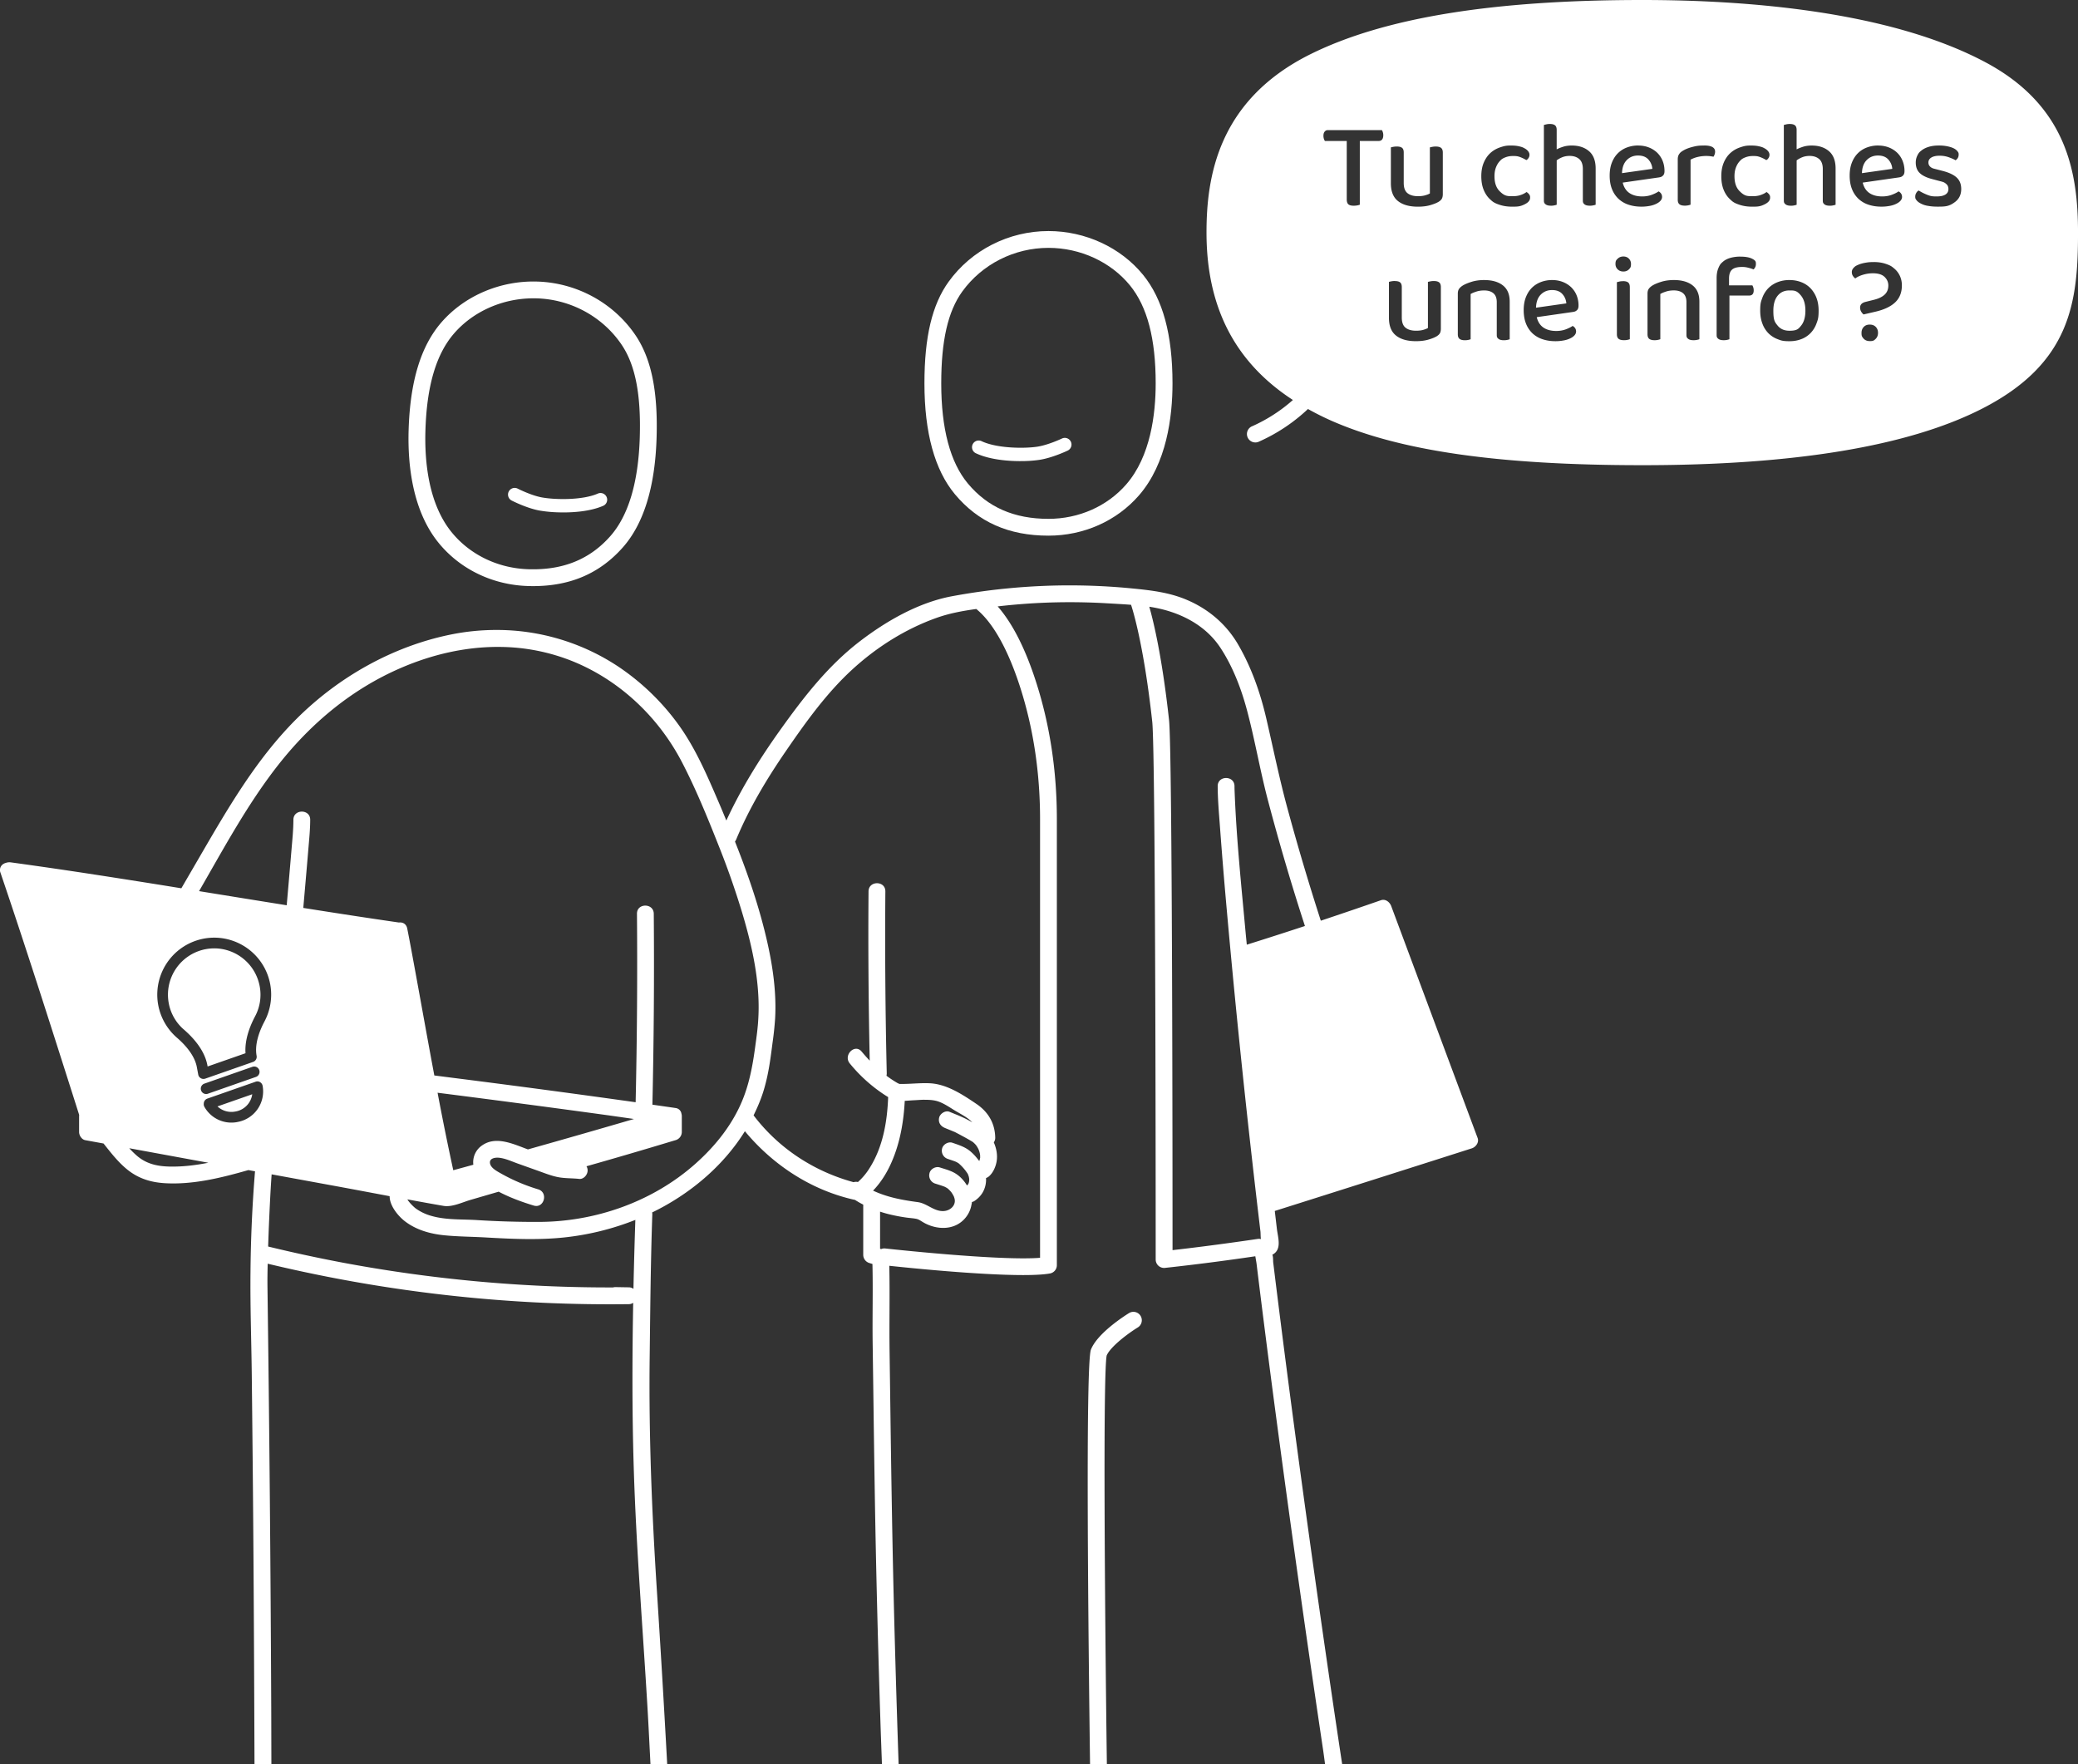
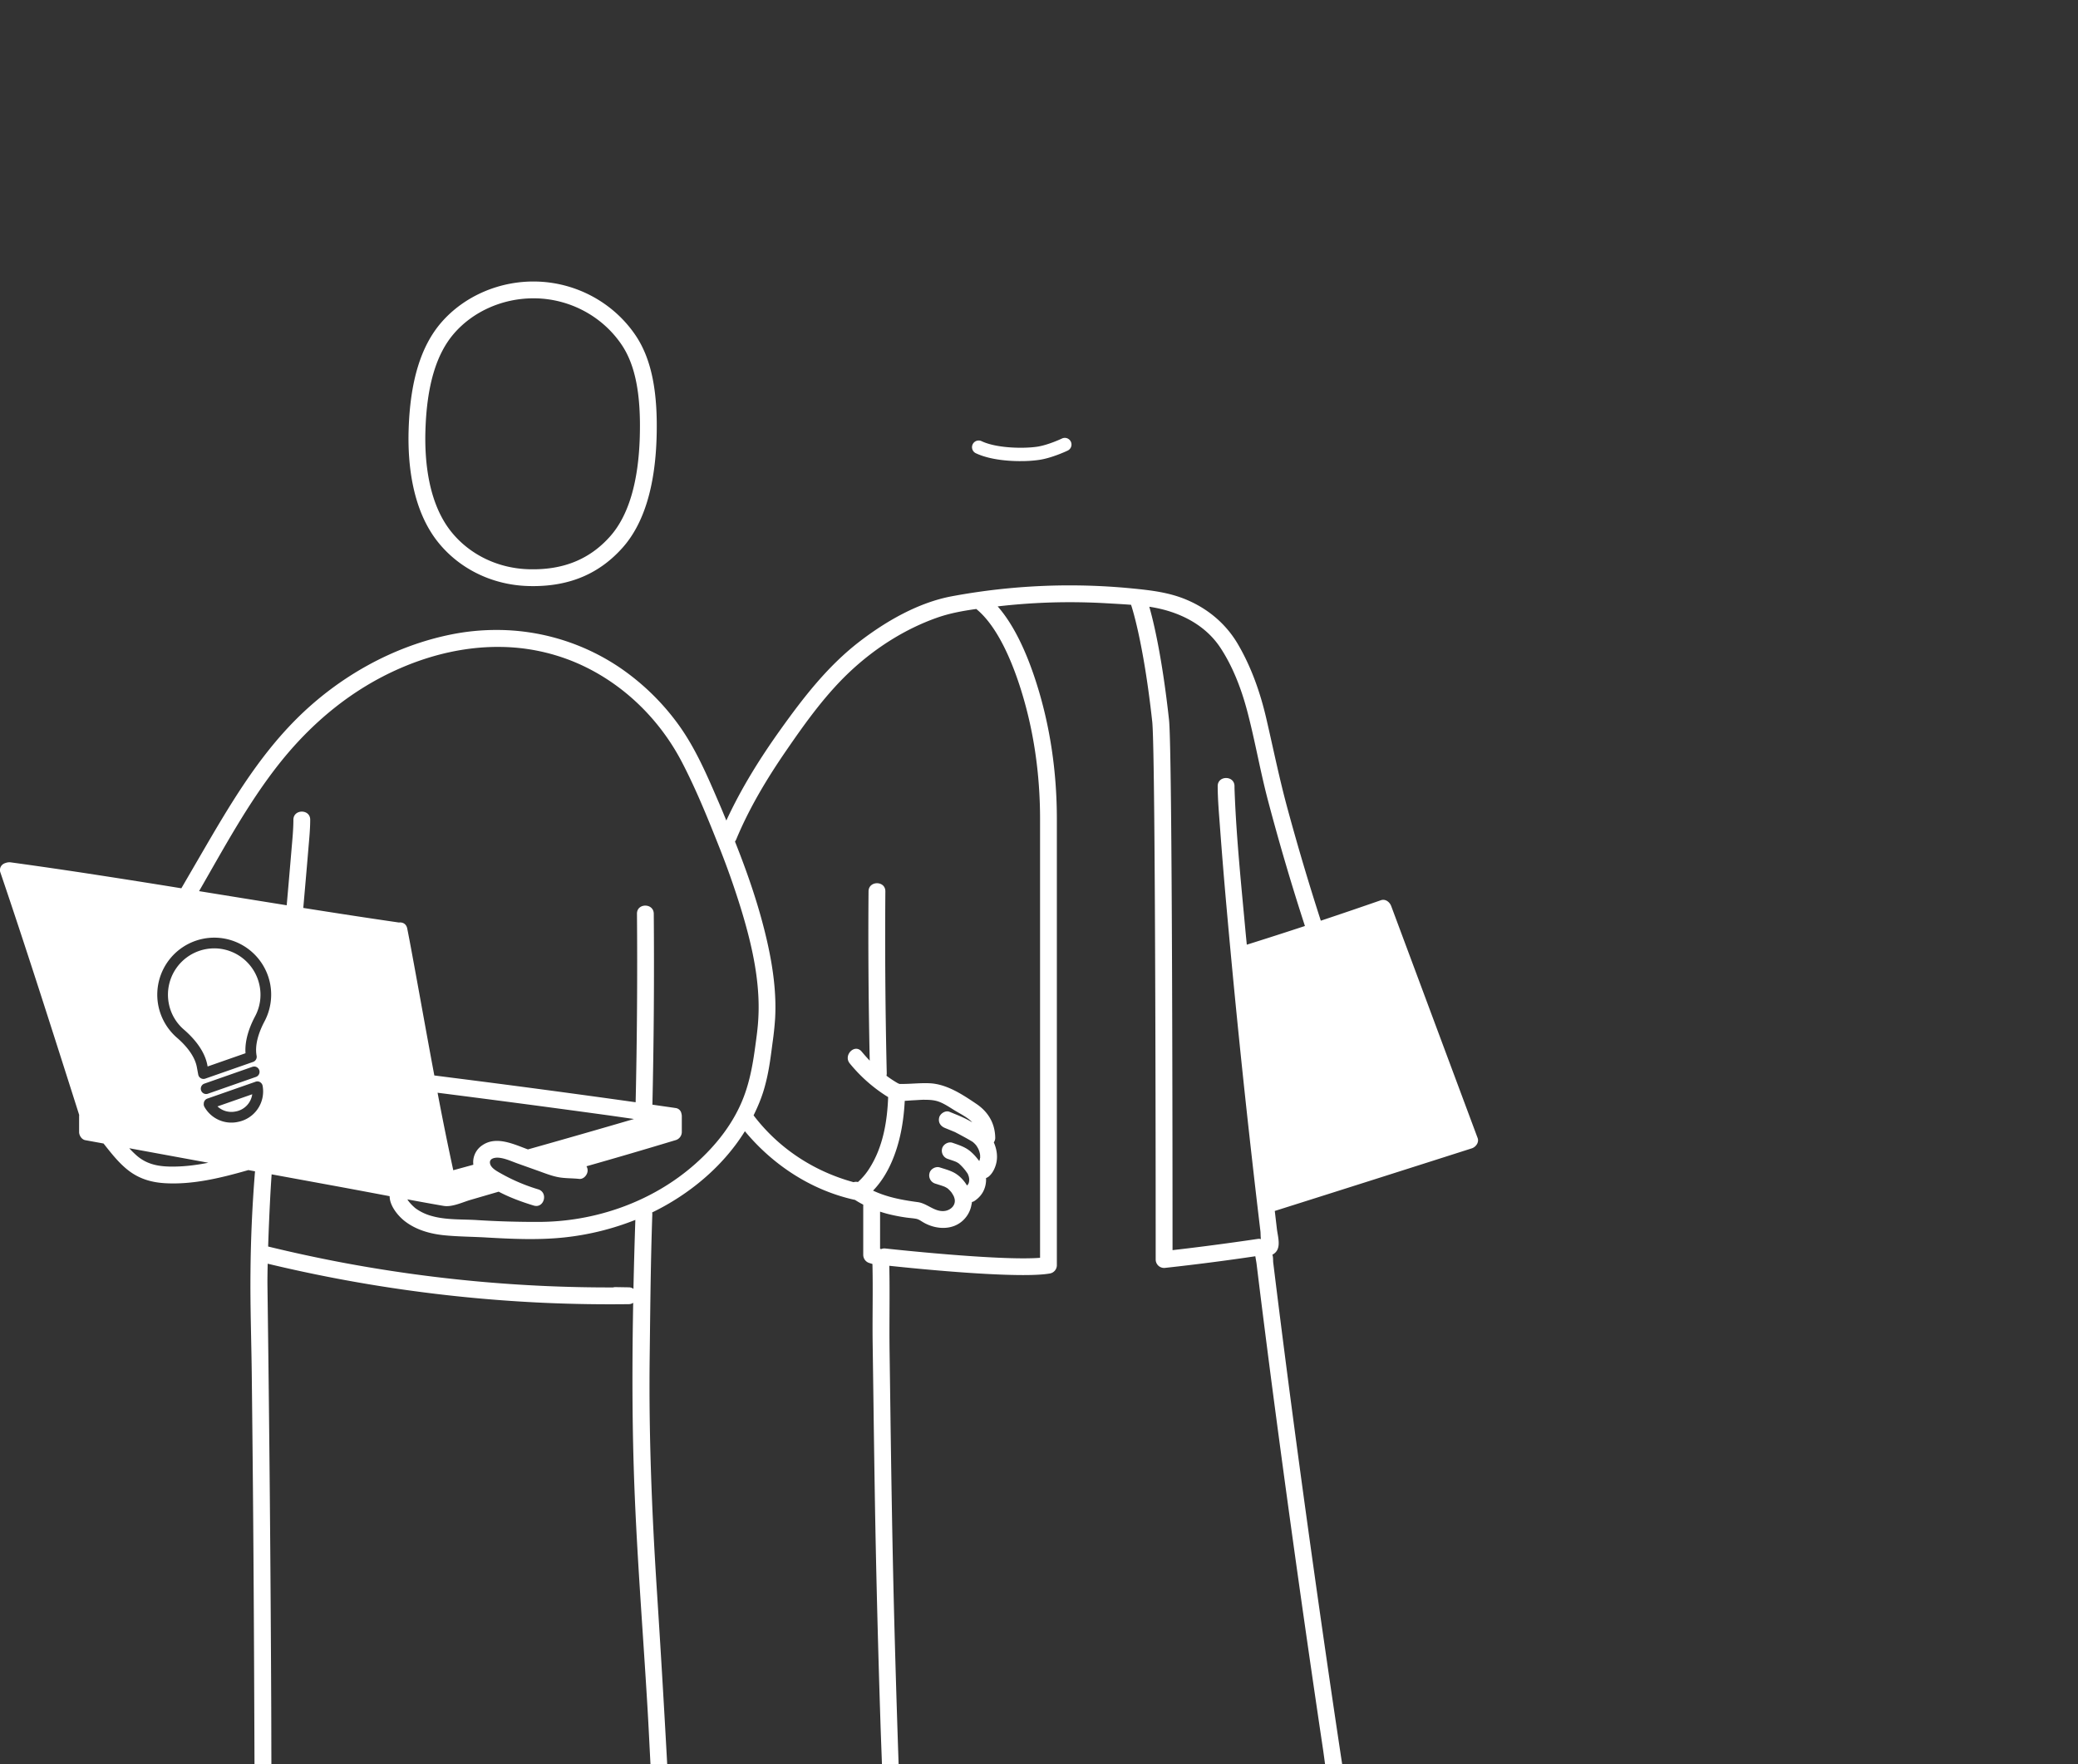
<svg xmlns="http://www.w3.org/2000/svg" viewBox="0 0 130.969 111.175">
  <rect x="0" y="0" width="130.969" height="111.175" fill="#333333" stroke="none" />
-   <path d="M66.082 15.62c-2.159 0-4.191 1.031-5.437 2.756-.901 1.251-1.322 3.089-1.322 5.783 0 2.853.564 4.976 1.677 6.31 1.252 1.499 2.914 2.228 5.081 2.228 1.916 0 3.704-.792 4.904-2.173 1.532-1.762 1.854-4.433 1.854-6.365 0-2.813-.529-4.83-1.615-6.166-1.209-1.486-3.133-2.373-5.143-2.373m0 18.137c-2.5 0-4.429-.854-5.895-2.609-1.276-1.529-1.922-3.88-1.922-6.988 0-2.928.484-4.963 1.522-6.403 1.444-2.002 3.798-3.196 6.296-3.196 2.326 0 4.556 1.033 5.965 2.763 1.247 1.533 1.852 3.769 1.852 6.835 0 2.113-.366 5.051-2.114 7.059-1.402 1.614-3.481 2.539-5.704 2.539" fill="#fff" />
  <path d="M64.313 29.059a8 8 0 0 0 1.181-.077c.815-.12 1.746-.561 1.783-.579a.421.421 0 1 0-.359-.761c-.01.005-.857.405-1.547.509-.852.126-2.556.103-3.508-.35a.42.42 0 0 0-.559.2.42.42 0 0 0 .199.561c.789.375 1.891.498 2.809.498m3.25 7.83a40.7 40.7 0 0 0-7.579.688c-2.102.395-4.135 1.564-5.813 2.855-2.003 1.544-3.522 3.508-4.984 5.553-1.295 1.812-2.473 3.702-3.407 5.723-.148-.355-.293-.713-.446-1.066-.767-1.776-1.522-3.574-2.686-5.132a15 15 0 0 0-3.588-3.442 13.85 13.85 0 0 0-7.846-2.369 14.4 14.4 0 0 0-2.773.283c-3.681.741-7.106 2.68-9.754 5.323-2.495 2.49-4.263 5.527-6.022 8.55l-1.234 2.123q-2.683-.436-5.369-.849a324 324 0 0 0-5.38-.784.7.7 0 0 0-.294.026l-.033.01c-.032.011-.064.02-.092.037a.45.45 0 0 0-.232.579c1.58 4.649 3.07 9.326 4.56 14.004l.402 1.265q-.005.025-.006.051v1.023c0 .216.163.471.388.512l1.152.21c.459.578.915 1.17 1.488 1.635.696.565 1.47.809 2.358.865 1.772.11 3.57-.336 5.26-.819l.02-.007.421.078a87 87 0 0 0-.285 6.331c-.024 2.153.055 4.309.08 6.462q.04 3.511.072 7.024c.053 5.848.079 11.697.1 17.545h1.065c-.005-1.203-.005-2.407-.01-3.61a2912 2912 0 0 0-.237-26.464c-.007-.489.003-.977.013-1.465a92.6 92.6 0 0 0 17.533 2.47q2.608.113 5.219.08a.5.5 0 0 0 .285-.085c-.063 3.427-.071 6.857.031 10.275.152 5.092.571 10.174.871 15.258.07 1.18.125 2.361.187 3.54h1.054a1077 1077 0 0 0-.658-11.065c-.311-4.862-.506-9.717-.446-14.589.037-2.994.061-5.991.166-8.984a.6.6 0 0 0-.01-.13c2.343-1.136 4.467-2.9 5.845-5.119 1.762 2.122 4.161 3.704 6.873 4.315l.063.011q.255.164.525.302l-.002.014v3.154a.54.54 0 0 0 .389.511l.191.059c.04 1.672-.009 3.348.014 5.021q.025 1.752.048 3.505.041 3.161.092 6.323c.079 4.675.199 9.348.35 14.02.028.884.064 1.768.095 2.652h1.051a1106 1106 0 0 1-.285-9.459c-.107-4.228-.175-8.456-.232-12.685l-.053-3.885c-.025-1.792.022-3.586-.018-5.378 1.046.112 5.581.585 8.442.585.698 0 1.285-.03 1.682-.1a.53.53 0 0 0 .437-.523V51.623c0-3.002-.431-5.88-1.281-8.555-.685-2.158-1.508-3.78-2.449-4.853a40 40 0 0 1 3.15-.24 40 40 0 0 1 3.737.044c.497.029 1.009.055 1.521.095v.006c.008.021.772 2.223 1.334 7.365.222 2.034.217 33.571.217 33.89a.53.53 0 0 0 .585.527 149 149 0 0 0 5.695-.733c.025.169.061.337.079.481l.144 1.178q.561 4.525 1.165 9.047a1326 1326 0 0 0 2.894 20.475q.058.411.112.829h1.079a984 984 0 0 1-.694-4.653 1342 1342 0 0 1-2.061-14.631 1044 1044 0 0 1-1.456-11.236l-.134-1.093c-.014-.11.002-.394-.057-.493.621-.32.355-1.066.287-1.638l-.132-1.121q6.211-1.962 12.415-3.945c.254-.081.474-.374.37-.652l-1.844-4.947-2.923-7.846-.679-1.822c-.095-.255-.361-.471-.651-.37a316 316 0 0 1-3.787 1.29 155 155 0 0 1-2.103-7.079c-.509-1.872-.892-3.762-1.33-5.65-.376-1.628-.939-3.237-1.785-4.686-.76-1.3-1.907-2.26-3.295-2.833-1.08-.446-2.203-.575-3.358-.689a40 40 0 0 0-3.818-.194zm4.873 1.346a9 9 0 0 1 .864.174c1.454.374 2.781 1.141 3.62 2.413.784 1.189 1.32 2.598 1.682 3.963.491 1.847.811 3.737 1.296 5.588a147 147 0 0 0 2.348 7.982 260 260 0 0 1-3.664 1.178c-.022-.244-.049-.488-.071-.731-.27-2.957-.582-5.925-.695-8.893q-.008-.184-.009-.368c-.001-.682-1.061-.683-1.059 0 .002.858.082 1.721.144 2.576a324 324 0 0 0 .421 5.14 658 658 0 0 0 1.593 15.734q.26 2.309.537 4.617c.012.104.005.325.03.478a.5.5 0 0 0-.204-.01c-.03.004-2.738.41-5.367.706 0-4.495-.008-31.455-.221-33.414-.438-3.997-.986-6.234-1.244-7.134zm-10.903.143c1.056.858 2.018 2.577 2.79 5.008.816 2.572 1.229 5.341 1.229 8.235v27.644c-2.555.206-9.692-.581-9.768-.589a.5.5 0 0 0-.247.04l-.068-.022v-2.337q.238.079.483.143a11 11 0 0 0 1.179.23c.2.028.409.039.608.077.172.033.29.127.439.215.669.398 1.572.517 2.257.088.424-.264.721-.715.796-1.2a.5.5 0 0 0 .024-.157v-.004q.086-.015.165-.067c.427-.285.677-.691.724-1.201q.01-.12.003-.242a.6.6 0 0 0 .197-.118c.248-.222.404-.576.465-.899.078-.416-.003-.847-.172-1.23a.5.5 0 0 0 .09-.31c-.02-.905-.45-1.617-1.183-2.113-.87-.588-1.869-1.252-2.942-1.303-.525-.025-1.049.03-1.574.041-.021 0-.222.003-.337.001-.053-.027-.117-.052-.15-.071a7 7 0 0 1-.669-.446.6.6 0 0 0 .018-.149 369 369 0 0 1-.088-11.471c.005-.681-1.054-.683-1.06 0-.03 3.557 0 7.114.074 10.67a12 12 0 0 1-.506-.57c-.436-.526-1.181.228-.748.749a9.7 9.7 0 0 0 2.226 1.999l.19.119c-.057 1.54-.326 3.134-1.159 4.455a4 4 0 0 1-.717.871l-.03.026a.5.5 0 0 0-.273.01c-2.496-.682-4.709-2.123-6.289-4.194l-.014-.016c.255-.522.484-1.057.651-1.622.178-.6.3-1.213.392-1.832q.062-.418.115-.836l.017-.13.02-.152a20 20 0 0 0 .163-1.534c.09-1.622-.141-3.253-.498-4.832-.488-2.159-1.212-4.26-2.032-6.32a.6.6 0 0 0 .076-.128c.82-1.973 1.928-3.821 3.137-5.579 1.248-1.816 2.553-3.643 4.184-5.138 1.534-1.407 3.348-2.553 5.313-3.252.803-.286 1.652-.441 2.499-.558m-30.13 2.391a12.5 12.5 0 0 1 4.787.943c2.923 1.213 5.324 3.507 6.783 6.302.874 1.677 1.599 3.456 2.296 5.212a52 52 0 0 1 1.48 4.199c.537 1.782.972 3.604 1.053 5.45a13 13 0 0 1-.034 1.696 17 17 0 0 1-.074.685l-.018.132c-.02.156.013-.09-.003.033l-.054.397c-.149 1.121-.334 2.231-.737 3.294-.626 1.655-1.746 3.07-3.06 4.235-2.71 2.405-6.348 3.671-9.955 3.657a59 59 0 0 1-3.756-.112c-.963-.065-1.984.004-2.914-.265a3.1 3.1 0 0 1-.993-.47c-.11-.082-.409-.362-.526-.573.759.14 1.518.28 2.28.41.542.091 1.189-.23 1.701-.379l1.772-.516c.701.37 1.472.651 2.209.875.654.199.934-.824.282-1.022a11.5 11.5 0 0 1-2.349-1.001c-.245-.14-.693-.363-.694-.702 0-.26.342-.307.543-.291.407.032.817.228 1.199.364l1.279.456c.41.146.821.313 1.252.4.448.09.901.066 1.354.116.285.03.531-.266.531-.531a.5.5 0 0 0-.073-.265 320 320 0 0 0 5.467-1.602q.077-.024.154-.045a.54.54 0 0 0 .388-.511v-1.001a.6.6 0 0 0-.024-.16.42.42 0 0 0-.364-.351c-.488-.073-.977-.14-1.465-.212q.135-6.015.086-12.033c-.006-.681-1.065-.684-1.059 0a390 390 0 0 1-.084 11.88 837 837 0 0 0-11.597-1.548l-1.091-.14c-.427-2.273-.831-4.551-1.249-6.823-.15-.814-.297-1.628-.459-2.439-.06-.297-.293-.406-.524-.377-2.012-.29-4.02-.601-6.027-.919.106-1.222.215-2.444.316-3.666.052-.628.119-1.262.12-1.892.003-.681-1.057-.682-1.059 0-.001.631-.068 1.265-.12 1.892q-.147 1.749-.302 3.499-2.762-.443-5.523-.891c1.572-2.723 3.074-5.527 5.026-8 2.068-2.618 4.629-4.746 7.706-6.071 1.957-.844 4.042-1.324 6.123-1.32zM13.564 59.091a3.594 3.594 0 0 1 3.466 2.93 3.6 3.6 0 0 1-.37 2.367c-.298.567-.626 1.404-.486 2.153a.34.34 0 0 1-.22.38l-3.017 1.054a.336.336 0 0 1-.443-.256l-.088-.473c-.14-.749-.75-1.412-1.235-1.834a3.6 3.6 0 0 1-1.198-2.07 3.594 3.594 0 0 1 3.591-4.251m-.012.675a3 3 0 0 0-.588.05 2.92 2.92 0 0 0-2.329 3.402 2.88 2.88 0 0 0 .975 1.682c.571.497 1.282 1.282 1.459 2.222l.016.087 2.389-.835c-.061-.848.277-1.707.591-2.303a2.88 2.88 0 0 0 .301-1.926 2.924 2.924 0 0 0-2.813-2.38m2.488 7.447a.337.337 0 0 1 .09.655l-3.017 1.055a.337.337 0 1 1-.222-.636l3.017-1.056a.4.4 0 0 1 .132-.018m.193.937a.34.34 0 0 1 .317.274 1.956 1.956 0 0 1-1.562 2.28l-.046.01a1.95 1.95 0 0 1-2.058-.957.34.34 0 0 1-.044-.19l.003-.039a.34.34 0 0 1 .225-.294l3.018-1.055a.34.34 0 0 1 .147-.028m40.383.148.024.01-.034-.003q0-.009.01-.007m-29.039.566a1057 1057 0 0 1 10.689 1.413c.564.078 1.127.162 1.691.241a675 675 0 0 1-6.684 1.917c-.891-.325-1.994-.869-2.876-.261a1.28 1.28 0 0 0-.565 1.227q-.632.174-1.265.346a183 183 0 0 1-.989-4.883zm-11.679.095-2.192.767a1.28 1.28 0 0 0 1.112.324l.047-.008a1.28 1.28 0 0 0 1.032-1.083m42.374.351c.24-.004.479.008.706.06.473.11.917.453 1.334.692.368.212.716.401.966.663l-.26-.141c-.378-.205-.779-.356-1.176-.519-.257-.105-.593.114-.651.37-.07.307.094.539.37.651l.441.18q.082.035.165.068l.016.006.004.002c.112.062.228.118.34.18.26.14.521.28.772.435l.018.013.039.033a2 2 0 0 1 .116.114l.052.061.01.014q.039.056.075.117a2 2 0 0 1 .068.128c-.003 0 .034.089.039.106q.025.077.042.157l.012.064.002.024q.004.07.004.14l-.001.032.01-.026-.013.044.003-.018c-.016.042-.014.057-.008.042q-.005.034-.013.062l-.033.106-.14-.176a3 3 0 0 0-.451-.461c-.328-.264-.711-.38-1.102-.517-.261-.09-.591.104-.652.37a.544.544 0 0 0 .37.651c.146.052.295.098.441.153l.016.006.06.026q.086.043.167.098l.002.002.007.007q.053.047.105.096.103.1.196.209l.095.114.043.059c.042.059.086.117.122.18l.01.021c.012.046.037.094.048.137q.012.05.02.1.005.029.012.057c-.005-.022-.006-.029-.01-.041q.004.014.004.026.003.05.002.101l-.002.02a.1.1 0 0 1-.004.048v.022l-.002-.016-.021.083-.005.02-.05.085-.002.004-.054.055a2.4 2.4 0 0 0-.332-.435 2 2 0 0 0-.461-.362c-.287-.156-.611-.242-.921-.341-.264-.084-.591.099-.651.37a.54.54 0 0 0 .37.651c.19.062.385.117.573.19q.108.049.206.116.124.107.227.233a2 2 0 0 1 .163.274l.029.088c.142.436-.23.793-.651.826-.619.048-1.061-.483-1.658-.562-.981-.13-1.938-.31-2.815-.725.491-.506.871-1.121 1.154-1.762.544-1.229.775-2.56.844-3.895.184-.009.368-.027.536-.035.23-.01.471-.032.711-.035zm2.807 5.156.001-.004q.001-.025.005-.05c-.003-.015-.011-.002-.006.054M8.145 72.361l2.783.511 2.203.404c-.816.16-1.642.26-2.47.24-.778-.02-1.459-.177-2.055-.701a6 6 0 0 1-.461-.455m8.977 1.647 4.342.796q1.547.287 3.094.58c-.003.6.526 1.24.946 1.568.707.551 1.585.801 2.464.892.865.09 1.755.09 2.624.14 1.627.094 3.301.173 4.922.005a17 17 0 0 0 4.53-1.111q-.074 2.17-.12 4.345a.5.5 0 0 0-.3-.095l-.836-.014a.6.6 0 0 0-.15.02 91 91 0 0 1-17.091-1.572 92 92 0 0 1-4.647-1.006q.019-.564.04-1.125c.049-1.14.099-2.283.18-3.422M33.619 18.8c-1.936 0-3.796.821-5.007 2.221-1.126 1.303-1.715 3.304-1.799 6.115-.058 1.93.183 4.611 1.662 6.417 1.159 1.417 2.923 2.263 4.837 2.32 2.167.065 3.85-.615 5.146-2.076 1.152-1.299 1.78-3.404 1.865-6.256.08-2.693-.283-4.544-1.147-5.821-1.193-1.762-3.194-2.853-5.351-2.918zm-.02 18.136q-.157 0-.318-.005c-2.223-.066-4.272-1.053-5.626-2.707-1.686-2.059-1.964-5.008-1.901-7.119.092-3.067.765-5.282 2.056-6.778 1.461-1.687 3.721-2.653 6.046-2.583 2.497.075 4.813 1.34 6.198 3.383.994 1.472 1.417 3.519 1.329 6.446-.093 3.108-.811 5.439-2.132 6.928-1.452 1.637-3.304 2.435-5.651 2.435" fill="#fff" />
-   <path d="M35.192 32.288a8.4 8.4 0 0 1-1.179-.112c-.811-.145-1.727-.613-1.764-.633a.42.42 0 0 1-.183-.568.42.42 0 0 1 .566-.18c.01.004.844.431 1.53.554.849.152 2.553.18 3.518-.244a.42.42 0 0 1 .552.215.42.42 0 0 1-.215.556c-.8.35-1.905.441-2.823.412" fill="#fff" />
-   <path d="M71.46 82.672a.53.53 0 0 0-.3.077c-.2.124-1.976 1.236-2.401 2.298-.36.898-.155 18.823-.057 26.131h1.06c-.136-10.325-.243-24.662-.011-25.757.24-.556 1.327-1.377 1.963-1.768a.531.531 0 0 0-.254-.981M103.508 0c-9.434 0-16.274 1.117-20.911 3.414-5.876 2.917-6.555 7.813-6.555 11.243 0 4.702 1.792 8.173 5.445 10.55a10 10 0 0 1-2.553 1.648.531.531 0 1 0 .436.966 11 11 0 0 0 3.066-2.046 18 18 0 0 0 1.481.741c4.349 1.91 10.575 2.8 19.593 2.8 9.566 0 16.76-1.193 21.386-3.547 5.617-2.859 6.074-6.724 6.074-11.111 0-3.78-.698-8.012-5.866-10.751C119.012.677 109.997 0 103.508 0m-5.831 7.812q.225 0 .33.085t.105.287v1.228q.178-.093.416-.167.236-.074.532-.074.676 0 1.091.357t.417 1.088v2.285q-.054.023-.155.042c-.101.02-.138.02-.21.02q-.232 0-.337-.086c-.105-.085-.105-.152-.105-.286v-1.942q0-.429-.229-.627-.23-.197-.602-.197-.25 0-.456.08a1.6 1.6 0 0 0-.36.199v2.797q-.055.023-.152.042c-.097.02-.136.02-.213.02q-.226 0-.334-.086c-.109-.085-.109-.152-.109-.286V7.875q.055-.015.156-.039t.217-.023m15.121 0q.225 0 .33.085t.105.287v1.228q.178-.093.416-.167.236-.074.533-.074.676 0 1.091.357t.416 1.088v2.285q-.054.023-.155.042c-.1.02-.137.02-.21.02q-.232 0-.337-.086c-.105-.085-.105-.152-.105-.286V10.65q0-.429-.229-.627-.23-.197-.602-.197-.249 0-.455.08a1.6 1.6 0 0 0-.361.199v2.797q-.055.023-.152.042c-.097.02-.135.02-.213.02q-.225 0-.333-.086c-.109-.085-.11-.152-.11-.286V7.875q.055-.015.156-.039.1-.023.217-.023m-29.085.388h3.381q.03.047.058.132a.6.6 0 0 1 .027.186q0 .366-.303.366h-1.176v4.016a1 1 0 0 1-.16.043 1.2 1.2 0 0 1-.22.02q-.242 0-.342-.09t-.101-.298V8.885h-1.376a.5.5 0 0 1-.066-.14.6.6 0 0 1-.027-.194q0-.17.081-.26c.082-.09.128-.09.222-.09zm11.555.971q.256 0 .463.047c.206.047.254.074.353.128s.175.116.229.187.081.143.081.22q0 .11-.058.199c-.058.09-.086.104-.143.136q-.163-.101-.361-.18c-.199-.077-.297-.077-.494-.077q-.249 0-.459.082c-.21.082-.26.136-.361.244s-.18.242-.24.4-.09.34-.09.548q0 .615.318.936c.318.322.491.322.831.322q.296 0 .506-.077a1.3 1.3 0 0 0 .365-.186q.102.062.163.147c.062.085.062.126.062.21q0 .24-.314.403c-.314.163-.486.163-.828.163q-.428 0-.781-.117c-.352-.116-.439-.196-.61-.356s-.303-.361-.4-.603-.143-.522-.143-.843.05-.604.152-.847.238-.446.41-.606q.26-.24.611-.361c.35-.121.479-.12.738-.12m7.966 0q.372 0 .68.12a1.6 1.6 0 0 1 .529.333 1.5 1.5 0 0 1 .341.511q.12.294.12.644 0 .194-.093.283c-.093.09-.152.1-.271.12l-2.27.326q.109.444.424.658.315.213.805.213.325 0 .598-.101.272-.1.436-.217.217.124.217.349 0 .132-.1.244-.101.113-.276.194a1.5 1.5 0 0 1-.411.129 2.7 2.7 0 0 1-.51.046q-.451 0-.819-.124a1.7 1.7 0 0 1-.634-.373 1.7 1.7 0 0 1-.408-.614q-.144-.364-.144-.847 0-.466.14-.819t.38-.591a1.6 1.6 0 0 1 .568-.361 2 2 0 0 1 .7-.125m4.173 0q.684 0 .684.388 0 .093-.031.175c-.031.082-.044.102-.07.144a4 4 0 0 0-.194-.031 2.3 2.3 0 0 0-.816.05 1.8 1.8 0 0 0-.436.167v2.836a1 1 0 0 1-.151.042 1 1 0 0 1-.214.02q-.225 0-.333-.086-.11-.085-.109-.286v-2.546q0-.194.078-.315c.077-.12.134-.156.248-.229q.225-.139.575-.232c.35-.093.491-.094.77-.094m2.984 0q.256 0 .463.047c.206.047.254.074.353.128s.174.116.229.187.081.143.081.22q0 .11-.058.199c-.057.09-.086.104-.143.136q-.163-.101-.361-.18c-.198-.077-.296-.077-.494-.077q-.248 0-.459.082c-.21.082-.26.136-.361.244s-.18.242-.24.4-.09.34-.09.548q0 .615.319.936c.318.322.49.322.831.322q.295 0 .506-.077c.21-.078.26-.114.364-.186q.1.062.163.147c.062.085.062.126.062.21q0 .24-.314.403c-.314.163-.486.163-.827.163q-.429 0-.781-.117c-.354-.116-.441-.196-.611-.356s-.304-.361-.4-.603-.143-.522-.143-.843.05-.604.151-.847.238-.446.412-.606q.26-.24.61-.361c.35-.121.479-.12.738-.12m7.965 0q.373 0 .681.12a1.6 1.6 0 0 1 .528.333 1.5 1.5 0 0 1 .341.511 1.7 1.7 0 0 1 .121.644q0 .194-.093.283c-.094.09-.153.1-.272.12l-2.269.326q.108.444.424.658.314.213.804.213.326 0 .599-.101.272-.1.436-.217.217.124.217.349 0 .132-.101.244-.1.113-.276.194a1.5 1.5 0 0 1-.411.129 2.7 2.7 0 0 1-.51.046q-.451 0-.819-.124a1.7 1.7 0 0 1-.634-.373 1.7 1.7 0 0 1-.407-.614q-.144-.364-.144-.847 0-.466.14-.819t.38-.591.568-.361a2 2 0 0 1 .699-.125m3.824 0q.279 0 .509.043t.396.116.26.183c.093.109.093.15.093.233s-.019.153-.055.213a.44.44 0 0 1-.14.144q-.139-.085-.415-.187a1.7 1.7 0 0 0-.595-.1q-.326 0-.514.112-.186.113-.186.314 0 .156.105.257c.105.101.19.121.361.162l.451.117q.591.155.871.42.279.264.279.715 0 .521-.388.816c-.388.295-.635.295-1.127.295q-.302 0-.559-.046a1.4 1.4 0 0 1-.44-.133q-.182-.085-.283-.201c-.101-.116-.101-.163-.101-.257q0-.116.059-.216a.37.37 0 0 1 .159-.164q.217.14.497.256c.28.117.404.117.653.117q.35 0 .537-.12t.186-.346q0-.194-.128-.31c-.128-.117-.21-.137-.376-.179l-.529-.14q-.529-.139-.777-.38-.249-.24-.249-.661 0-.224.093-.423c.093-.198.154-.246.276-.342q.182-.143.455-.225.271-.082.622-.082m-34.151.063q.224 0 .33.085t.104.295v1.919q0 .451.237.641t.657.19q.271 0 .458-.054t.296-.117V9.289q.061-.016.159-.036.097-.019.213-.019.225 0 .334.086t.109.295v2.618q0 .171-.055.28-.054.108-.217.209-.202.116-.532.21t-.774.093q-.801 0-1.247-.354-.448-.352-.448-1.122v-2.26q.054-.016.155-.036.1-.019.218-.019m15.206.567q-.428 0-.711.288-.284.287-.3.823l1.912-.271a.98.98 0 0 0-.256-.596q-.225-.244-.645-.244m15.121 0q-.428 0-.711.288-.284.287-.299.823l1.912-.271a.98.98 0 0 0-.257-.596q-.225-.244-.645-.244m-16.047 6.363q.217 0 .35.137.131.135.131.337c0 .201-.044.247-.131.337q-.133.136-.35.136t-.357-.136-.14-.337c0-.202.047-.247.14-.337s.212-.137.357-.137m7.359.008q.481 0 .738.124c.256.124.256.2.256.35q0 .108-.043.19a.5.5 0 0 1-.104.143q-.148-.062-.341-.108a1.4 1.4 0 0 0-.397-.047q-.435 0-.621.17t-.187.561v.427h1.47q.03.047.057.129.027.081.028.19 0 .326-.295.326H109v2.75a1 1 0 0 1-.151.043 1 1 0 0 1-.214.02q-.225 0-.334-.086c-.108-.086-.108-.153-.108-.287v-3.544q0-.356.105-.614c.105-.256.17-.31.298-.42s.286-.188.471-.24a2.3 2.3 0 0 1 .611-.078zm8.43.342q.404 0 .731.108c.327.109.402.174.556.303a1.34 1.34 0 0 1 .354.467q.124.272.124.591 0 .661-.412 1.06-.411.4-1.235.595l-.769.178a.7.7 0 0 1-.152-.182q-.066-.113-.065-.252 0-.272.341-.357l.56-.14q.427-.109.653-.326t.225-.568q0-.31-.237-.541-.237-.228-.741-.228-.311 0-.619.093t-.486.233a.6.6 0 0 1-.16-.175q-.058-.097-.058-.23 0-.138.105-.255c.105-.116.166-.143.288-.197q.182-.082.439-.129c.256-.046.357-.046.56-.046m-24.563 1.133q.753 0 1.181.338t.427 1.022v2.37q-.054.023-.155.043a1 1 0 0 1-.217.02q-.225 0-.333-.086c-.109-.086-.11-.152-.11-.287v-2.028q0-.38-.213-.561-.213-.177-.579-.177-.272 0-.486.07c-.213.07-.265.098-.369.155v2.851a1 1 0 0 1-.15.043 1 1 0 0 1-.214.02q-.226 0-.334-.086-.11-.085-.11-.287v-2.567q.001-.178.071-.286.07-.109.233-.218.217-.132.568-.24.349-.109.791-.11m4.275 0q.372 0 .68.121a1.6 1.6 0 0 1 .528.334 1.5 1.5 0 0 1 .342.509 1.7 1.7 0 0 1 .12.646q0 .194-.093.283c-.093.088-.152.1-.272.12l-2.269.326q.109.444.424.657t.804.213q.326 0 .599-.1.272-.101.436-.218.217.125.217.35 0 .131-.1.244-.101.113-.276.194a1.5 1.5 0 0 1-.412.128 2.7 2.7 0 0 1-.509.047q-.451 0-.82-.125a1.7 1.7 0 0 1-.633-.372 1.7 1.7 0 0 1-.408-.614q-.144-.365-.144-.847 0-.467.14-.82t.38-.591q.241-.236.568-.36a2 2 0 0 1 .7-.125m7.677 0q.753 0 1.181.338t.427 1.021v2.37q-.055.024-.155.043a1 1 0 0 1-.217.02q-.226 0-.334-.086c-.108-.086-.109-.152-.109-.287v-2.028q0-.38-.213-.56-.214-.178-.58-.178-.271 0-.486.07c-.213.07-.265.099-.368.155v2.851a1 1 0 0 1-.152.043 1 1 0 0 1-.213.02q-.226 0-.334-.086t-.108-.287v-2.565q0-.178.07-.286.069-.109.232-.218.217-.132.568-.24.35-.109.793-.11m7.28 0q.412.001.754.137a1.6 1.6 0 0 1 .583.388 1.8 1.8 0 0 1 .373.607q.131.353.131.796c0 .443-.043.562-.131.801a1.7 1.7 0 0 1-.369.605 1.6 1.6 0 0 1-.579.385q-.342.136-.761.136c-.421 0-.535-.046-.762-.136a1.6 1.6 0 0 1-.58-.385 1.7 1.7 0 0 1-.368-.606q-.132-.357-.132-.801c0-.443.044-.561.132-.8a1.7 1.7 0 0 1 .373-.606 1.7 1.7 0 0 1 .583-.384 2 2 0 0 1 .753-.136zm-24.865.064q.225 0 .33.085.104.085.105.295v1.918q0 .451.236.641.237.19.657.19.272.001.459-.053t.295-.117v-2.907q.062-.015.16-.035.096-.019.213-.019.224 0 .333.085t.109.295v2.619q0 .17-.054.28-.055.108-.218.209-.202.116-.531.21-.331.093-.775.093-.801 0-1.247-.354-.448-.353-.447-1.123v-2.261q.054-.015.155-.035.1-.019.217-.019m14.375.008q.225 0 .33.085.104.085.105.295v3.279a1 1 0 0 1-.152.043 1 1 0 0 1-.22.02q-.226 0-.335-.086-.108-.086-.108-.287v-3.284l.159-.04q.097-.022.221-.022m-4.467.559q-.428 0-.711.288-.284.287-.3.824l1.912-.272a.98.98 0 0 0-.256-.595q-.225-.245-.645-.245m14.958.024q-.467 0-.738.333-.272.334-.272.941c0 .606.088.716.264.936q.264.33.746.33c.482 0 .571-.11.746-.33q.264-.33.264-.937 0-.598-.268-.936c-.268-.337-.426-.337-.741-.337m5.066 2.153q.24 0 .38.147.14.148.14.372 0 .226-.14.373c-.14.147-.22.148-.38.148q-.241 0-.38-.148c-.14-.148-.14-.223-.14-.373q0-.224.14-.372.139-.147.38-.148" fill="#fff" />
</svg>